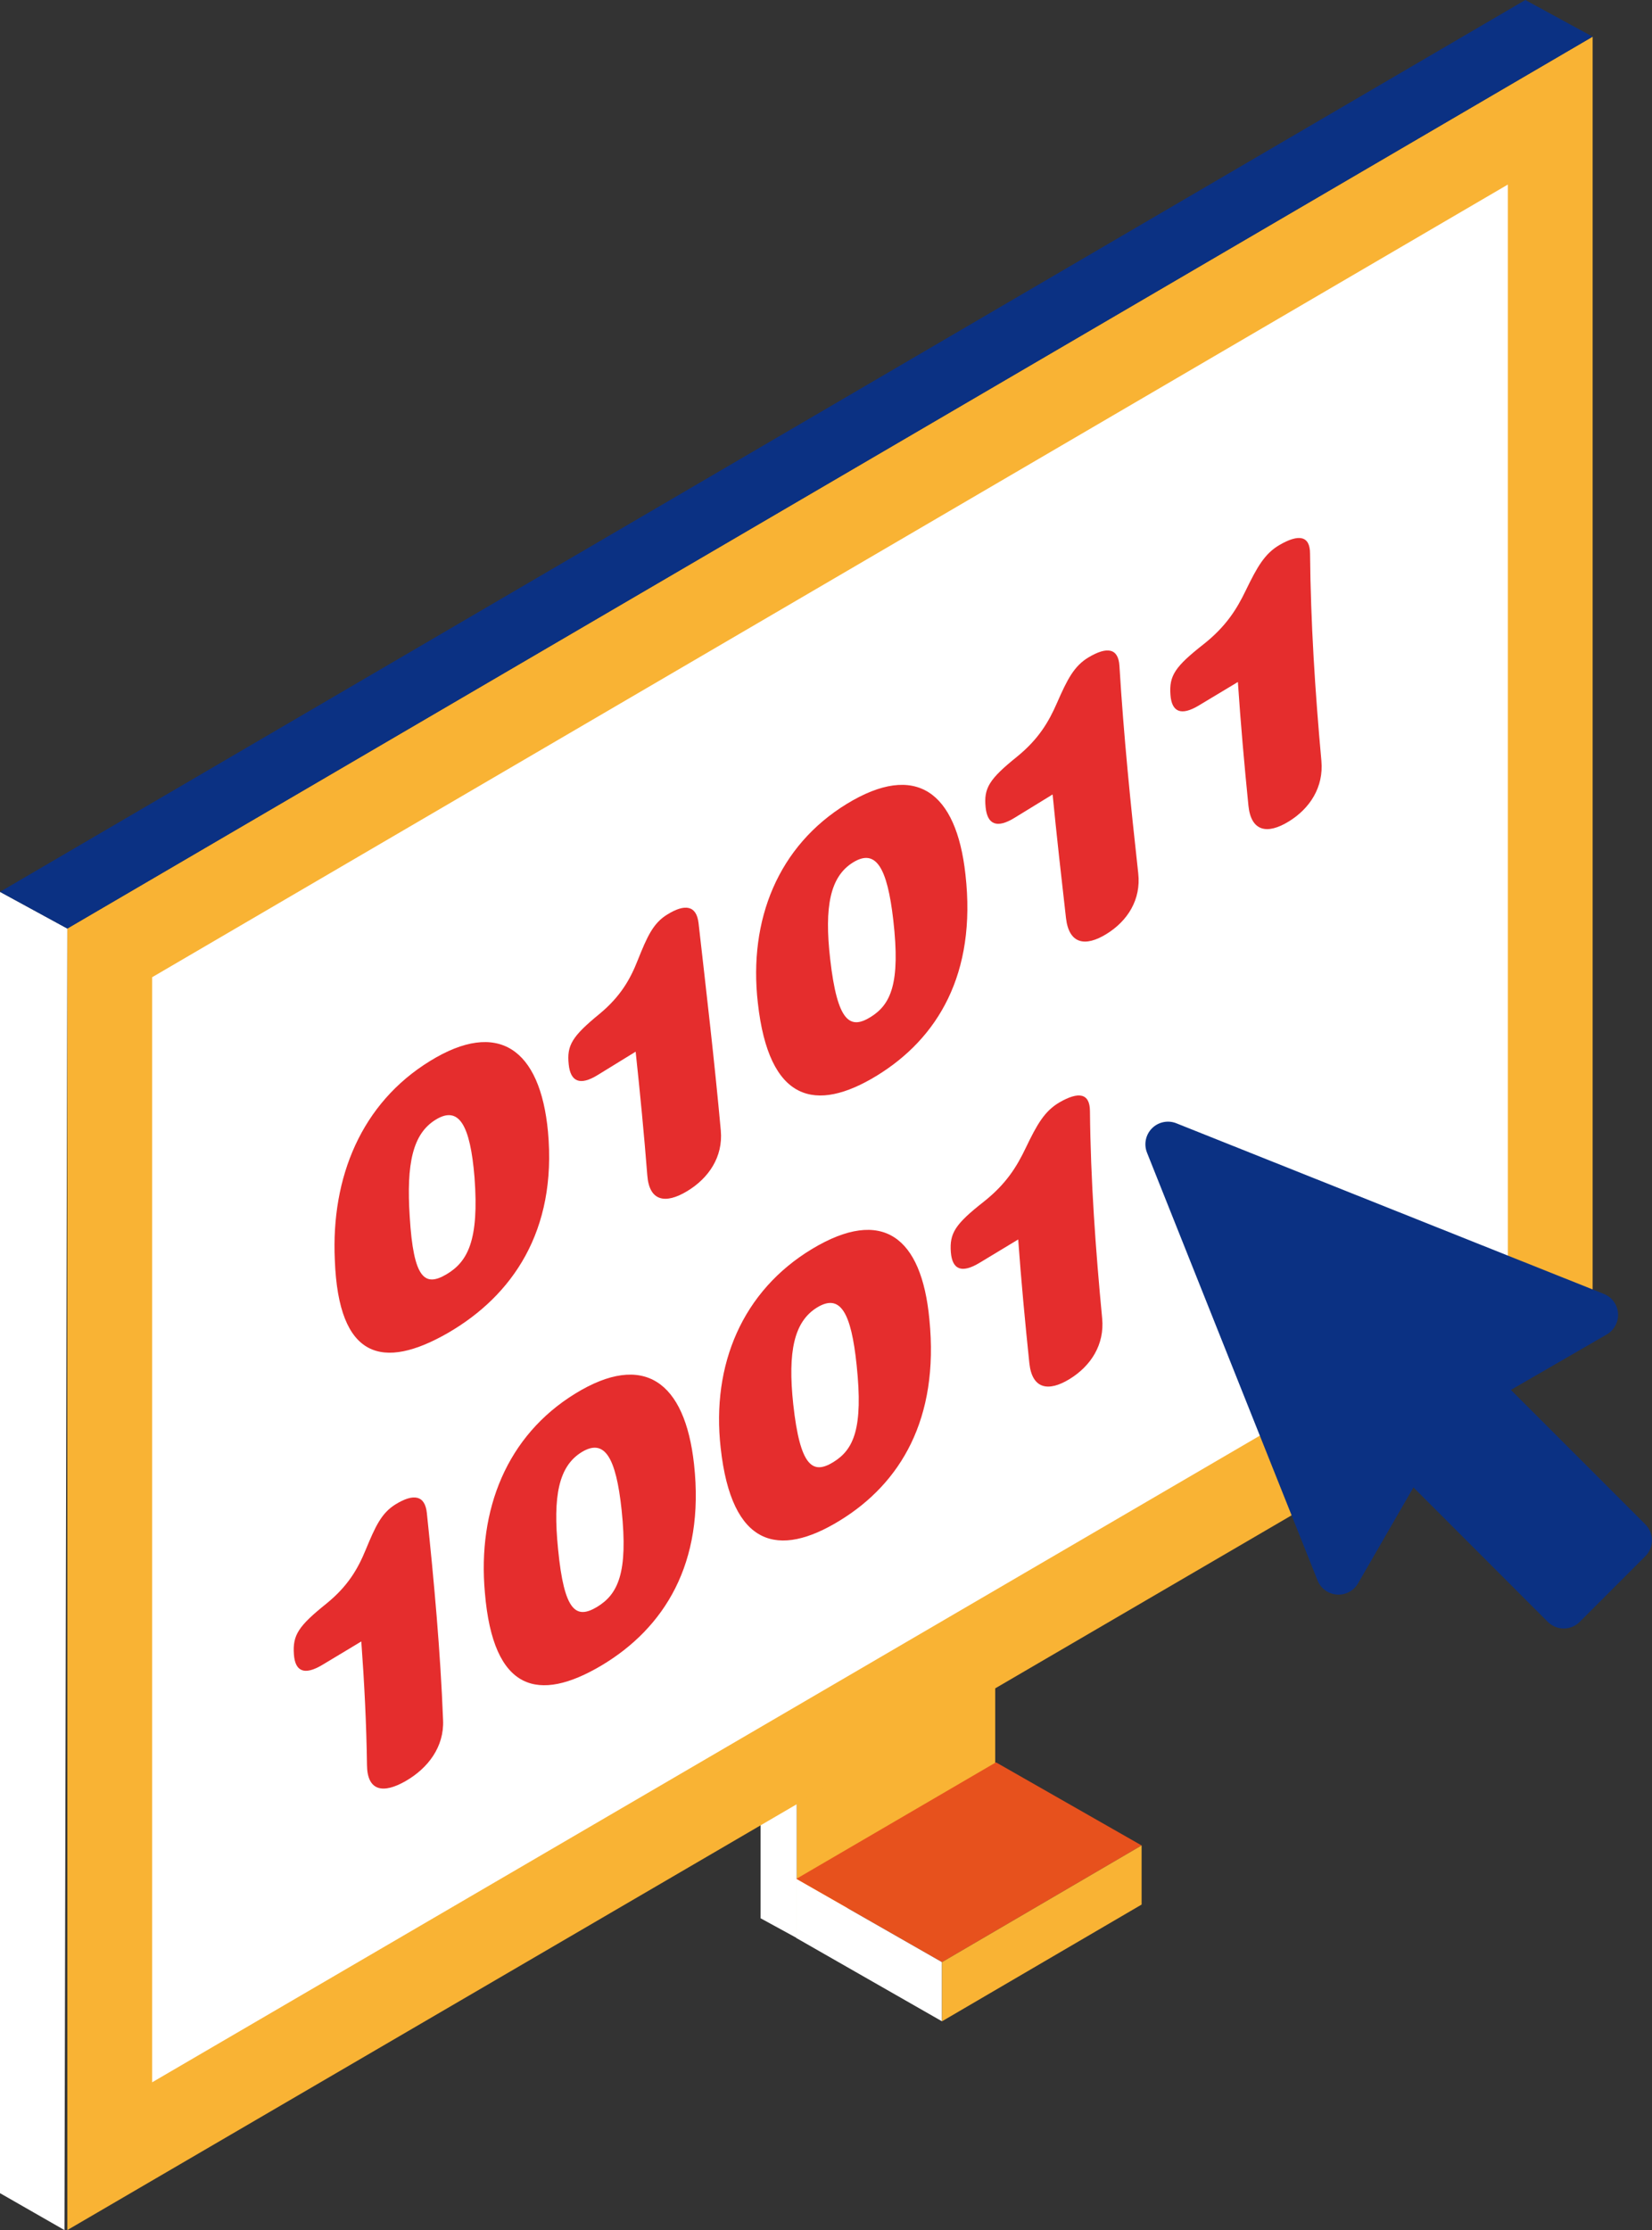
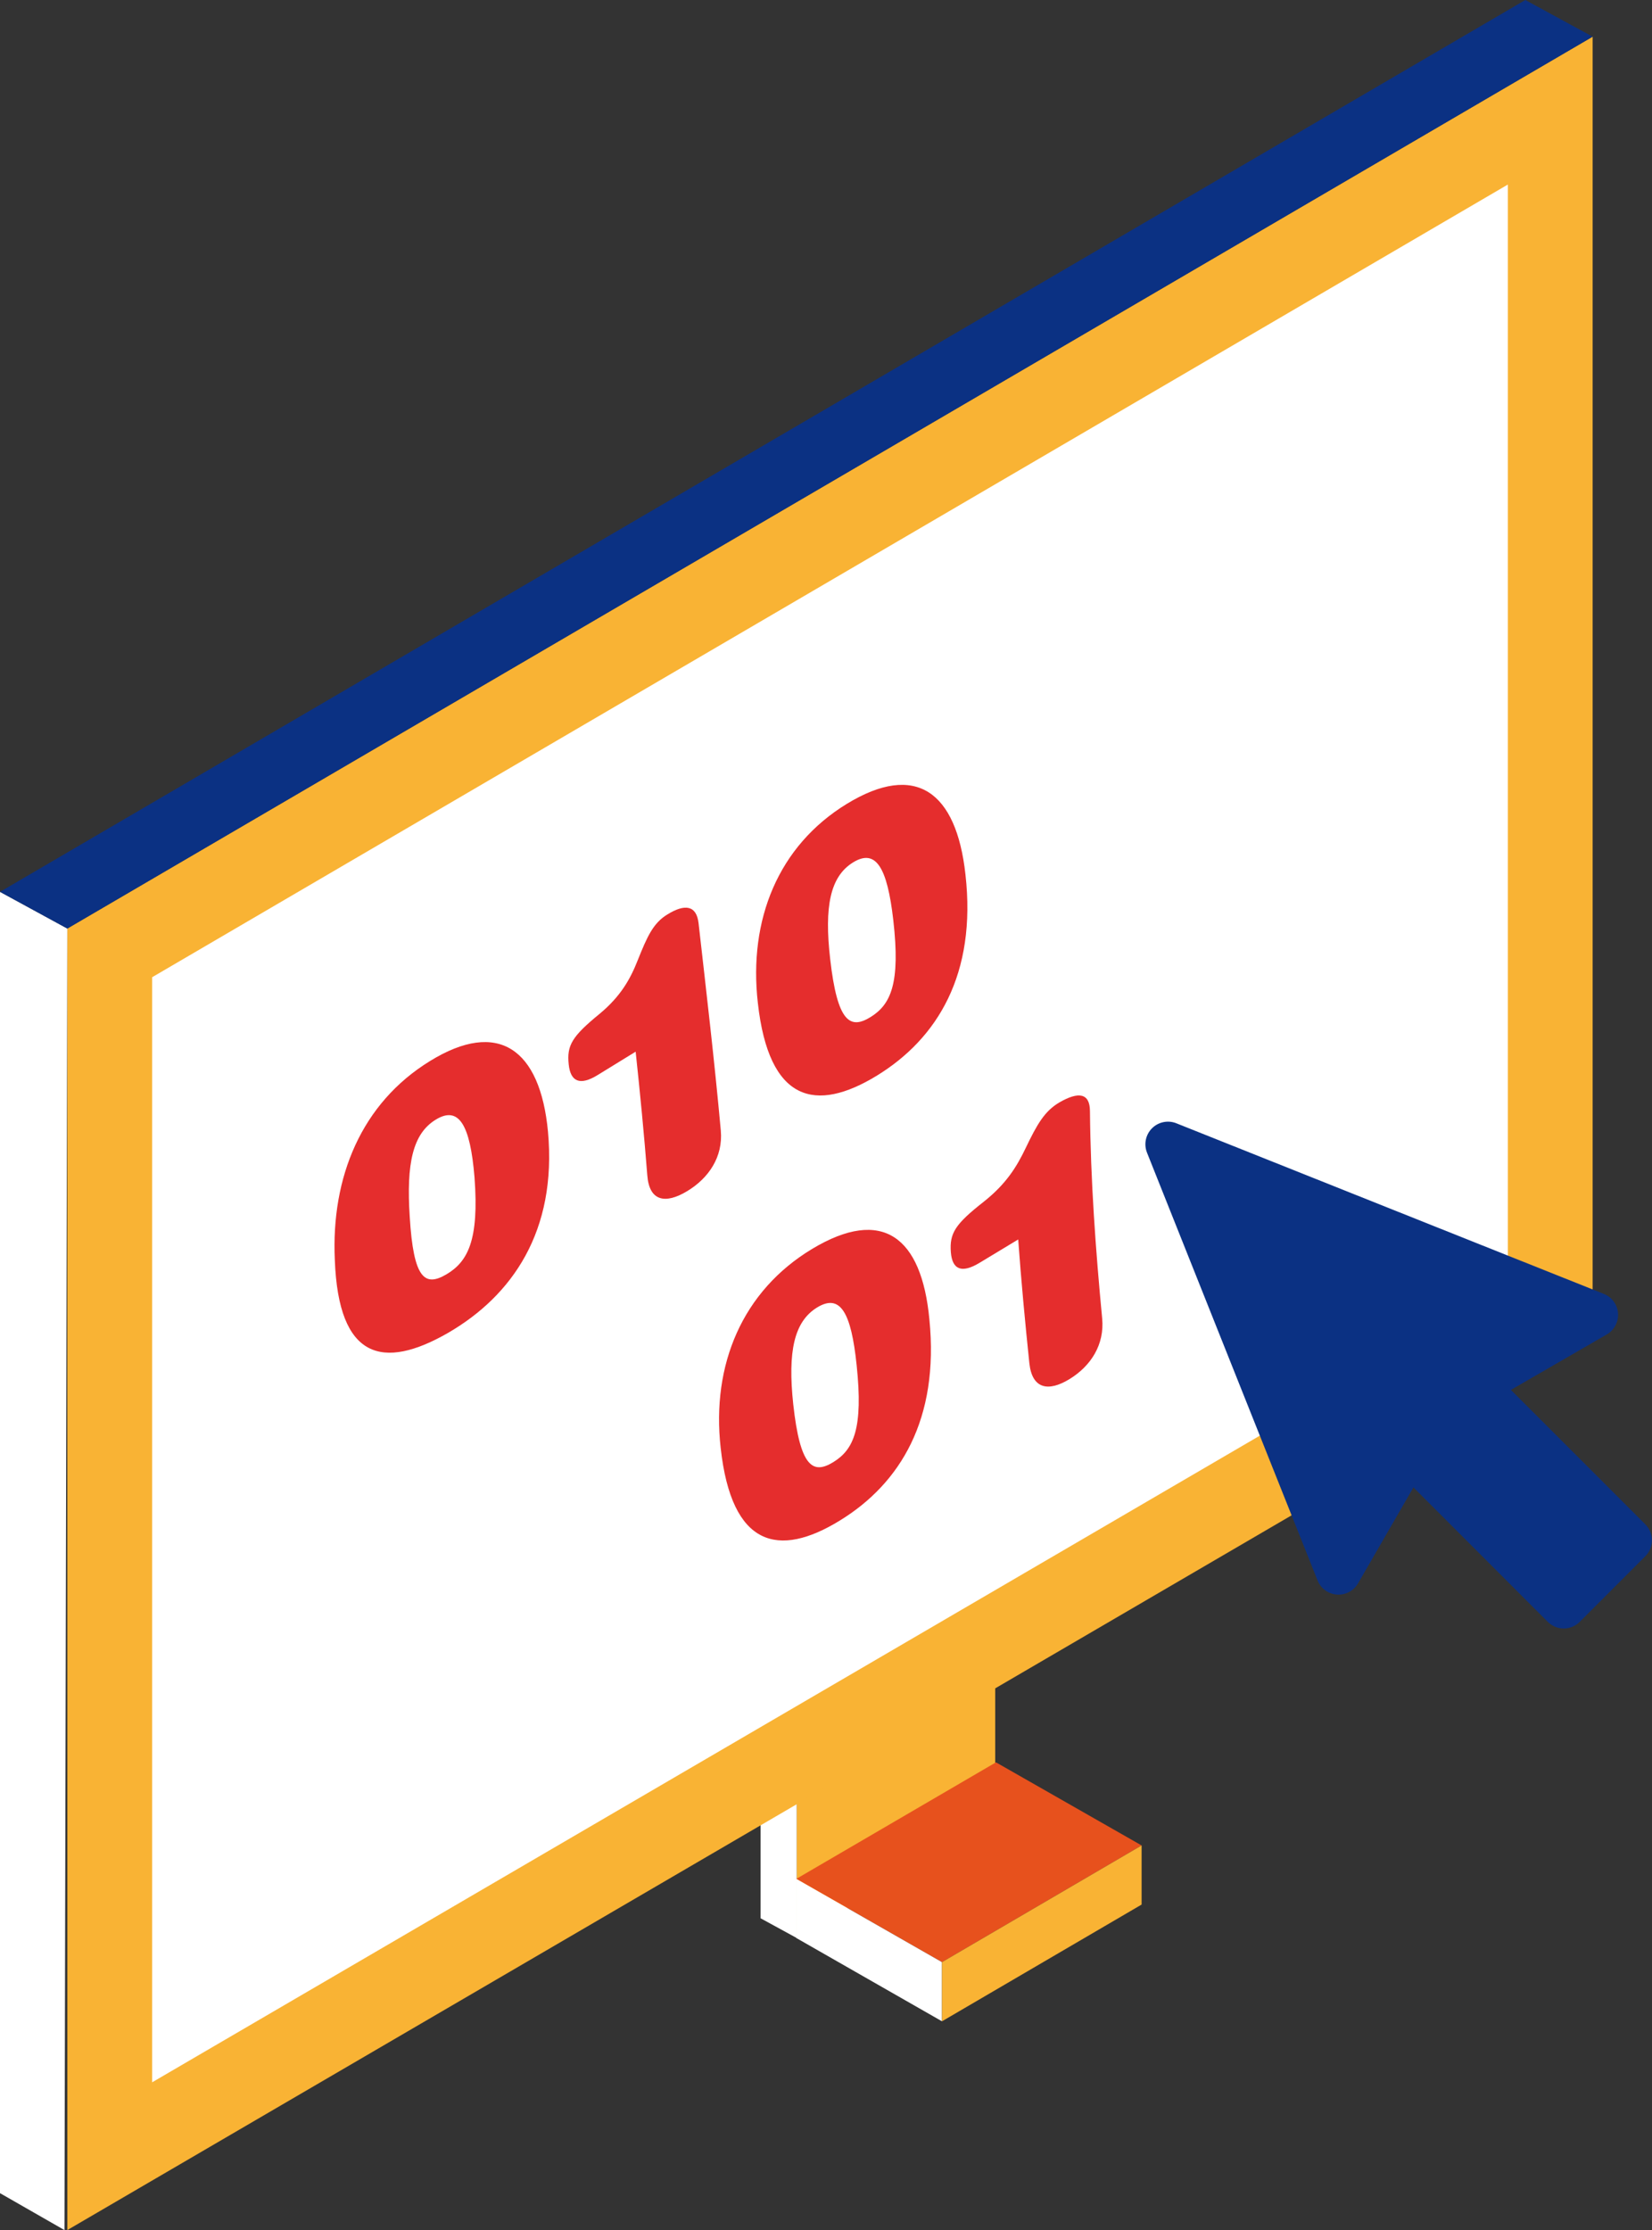
<svg xmlns="http://www.w3.org/2000/svg" xmlns:xlink="http://www.w3.org/1999/xlink" version="1.1" id="Capa_1" x="0px" y="0px" width="55.211px" height="74.494px" viewBox="0 0 55.211 74.494" enable-background="new 0 0 55.211 74.494" xml:space="preserve">
  <rect x="0" y="0" width="55.211" height="74.494" fill="#333333" stroke="none" />
  <polygon fill="#F9B334" points="33.261,55.201 26.625,59.079 26.625,64.737 33.261,60.866 " />
  <polygon fill="#FFFFFF" points="26.626,59.042 25.418,58.385 25.418,64.077 26.626,64.737 " />
  <polygon fill="#F9B334" points="2.25,31.017 2.25,74.493 53.227,44.747 53.227,1.225 " />
  <polygon fill="#FFFFFF" points="5.085,32.643 50.393,6.165 50.393,43.12 5.085,69.557 " />
  <polygon fill="#E7511D" points="38.153,61.645 31.481,65.544 26.613,62.762 33.286,58.869 " />
  <polygon fill="#FFFFFF" points="26.613,62.762 26.613,64.737 31.481,67.519 31.481,65.544 " />
  <polygon fill="#F9B334" points="38.153,61.645 38.153,63.62 31.481,67.52 31.481,65.544 " />
  <polygon fill="#FFFFFF" points="0,73.26 2.155,74.494 2.25,31.017 0,29.791 " />
  <polygon fill="#0B3183" points="50.977,0 0,29.791 2.25,31.017 53.227,1.225 " />
  <g>
    <defs>
      <rect id="SVGID_1_" y="0" width="55.211" height="74.494" />
    </defs>
    <clipPath id="SVGID_2_">
      <use xlink:href="#SVGID_1_" overflow="visible" />
    </clipPath>
    <path clip-path="url(#SVGID_2_)" fill="#E52D2D" d="M14.37,35.443c2.277-1.404,3.684-0.412,3.944,2.36   c0.304,3.324-1.197,5.477-3.34,6.721c-2.17,1.246-3.661,0.891-3.784-2.435C11.061,39.318,12.083,36.848,14.37,35.443 M14.564,37.4   c-0.772,0.471-0.985,1.467-0.871,3.236c0.126,2.106,0.513,2.352,1.229,1.931c0.707-0.42,1.094-1.128,0.937-3.233   C15.715,37.564,15.332,36.93,14.564,37.4" />
    <path clip-path="url(#SVGID_2_)" fill="#E52D2D" d="M21.244,35.13c-0.424,0.261-0.848,0.521-1.272,0.782   c-0.588,0.362-0.905,0.222-0.965-0.355c-0.069-0.639,0.111-0.937,1.033-1.692c0.7-0.581,1.025-1.156,1.276-1.796   c0.314-0.784,0.511-1.229,0.982-1.519c0.593-0.369,0.982-0.31,1.049,0.292c0.262,2.308,0.533,4.616,0.743,6.924   c0.078,0.878-0.405,1.59-1.126,2.024c-0.721,0.435-1.266,0.345-1.331-0.533C21.525,37.88,21.391,36.505,21.244,35.13" />
    <path clip-path="url(#SVGID_2_)" fill="#E52D2D" d="M28.303,26.851c2.3-1.404,3.659-0.412,3.963,2.36   c0.376,3.324-0.931,5.476-2.963,6.721c-2.039,1.246-3.608,0.89-3.976-2.435C25.013,30.726,26.006,28.256,28.303,26.851    M28.51,28.808c-0.763,0.471-0.968,1.467-0.764,3.236c0.24,2.106,0.667,2.351,1.347,1.931c0.681-0.42,1.002-1.128,0.762-3.234   C29.653,28.972,29.273,28.338,28.51,28.808" />
-     <path clip-path="url(#SVGID_2_)" fill="#E52D2D" d="M35.179,26.538c-0.426,0.261-0.851,0.521-1.275,0.782   c-0.589,0.362-0.906,0.222-0.964-0.355c-0.064-0.639,0.116-0.937,1.054-1.692c0.713-0.581,1.054-1.155,1.333-1.796   c0.343-0.784,0.569-1.229,1.053-1.519c0.619-0.369,0.999-0.31,1.033,0.292c0.14,2.308,0.372,4.616,0.628,6.924   c0.098,0.878-0.357,1.59-1.062,2.025c-0.703,0.434-1.252,0.344-1.353-0.534C35.468,29.289,35.314,27.913,35.179,26.538" />
-     <path clip-path="url(#SVGID_2_)" fill="#E52D2D" d="M41.371,22.781c-0.435,0.261-0.868,0.521-1.301,0.782   c-0.597,0.362-0.912,0.222-0.953-0.355c-0.046-0.639,0.15-0.937,1.112-1.692c0.734-0.581,1.1-1.155,1.407-1.796   c0.381-0.784,0.631-1.229,1.131-1.519c0.638-0.369,1.015-0.31,1.016,0.292c0.021,2.308,0.169,4.616,0.379,6.924   c0.079,0.878-0.384,1.59-1.093,2.025c-0.708,0.434-1.257,0.344-1.346-0.534C41.585,25.532,41.463,24.156,41.371,22.781" />
-     <path clip-path="url(#SVGID_2_)" fill="#E52D2D" d="M12.075,54.831c-0.432,0.261-0.866,0.521-1.301,0.782   c-0.603,0.361-0.913,0.222-0.952-0.355c-0.044-0.639,0.148-0.937,1.087-1.691c0.715-0.581,1.049-1.155,1.312-1.796   c0.325-0.784,0.526-1.229,0.999-1.52c0.599-0.369,0.984-0.31,1.046,0.292c0.242,2.308,0.453,4.616,0.542,6.924   c0.036,0.878-0.494,1.59-1.247,2.025c-0.752,0.434-1.288,0.344-1.296-0.534C12.246,57.582,12.176,56.206,12.075,54.831" />
-     <path clip-path="url(#SVGID_2_)" fill="#E52D2D" d="M19.226,46.551c2.285-1.403,3.666-0.411,3.969,2.36   c0.368,3.324-1.008,5.477-3.09,6.721c-2.099,1.246-3.625,0.891-3.9-2.435C15.957,50.426,16.938,47.957,19.226,46.551    M19.438,48.508c-0.766,0.472-0.965,1.468-0.787,3.236c0.204,2.106,0.609,2.352,1.307,1.931c0.69-0.42,1.039-1.128,0.817-3.233   C20.587,48.672,20.204,48.039,19.438,48.508" />
    <path clip-path="url(#SVGID_2_)" fill="#E52D2D" d="M27.146,41.716c2.341-1.404,3.655-0.412,3.915,2.36   c0.331,3.323-0.966,5.476-3.001,6.721c-2.033,1.246-3.611,0.89-3.975-2.435C23.774,45.591,24.809,43.122,27.146,41.716    M27.311,43.673c-0.771,0.471-0.989,1.467-0.8,3.236c0.231,2.105,0.658,2.351,1.34,1.931c0.683-0.42,1.001-1.128,0.779-3.234   C28.448,43.837,28.082,43.204,27.311,43.673" />
    <path clip-path="url(#SVGID_2_)" fill="#E52D2D" d="M34.029,41.403c-0.433,0.261-0.864,0.521-1.295,0.782   c-0.599,0.361-0.909,0.222-0.956-0.355c-0.048-0.639,0.144-0.937,1.103-1.691c0.735-0.581,1.096-1.155,1.401-1.796   c0.376-0.784,0.628-1.229,1.127-1.52c0.64-0.369,1.014-0.31,1.018,0.292c0.022,2.309,0.188,4.616,0.408,6.924   c0.084,0.878-0.379,1.59-1.086,2.025c-0.705,0.434-1.256,0.344-1.348-0.534C34.258,44.154,34.128,42.778,34.029,41.403" />
    <path clip-path="url(#SVGID_2_)" fill="#0B3183" d="M54.988,50.919l-4.493-4.491l3.205-1.852c0.25-0.145,0.396-0.42,0.376-0.709   c-0.021-0.287-0.205-0.539-0.474-0.645l-14.288-5.7c-0.278-0.112-0.6-0.046-0.813,0.167c-0.213,0.213-0.279,0.533-0.168,0.813   l5.7,14.289c0.106,0.269,0.357,0.452,0.646,0.474c0.288,0.021,0.563-0.125,0.708-0.375l1.851-3.205l4.49,4.492   c0.143,0.141,0.334,0.221,0.534,0.221c0.199,0,0.393-0.08,0.533-0.221l2.192-2.192C55.282,51.691,55.282,51.213,54.988,50.919" />
  </g>
</svg>